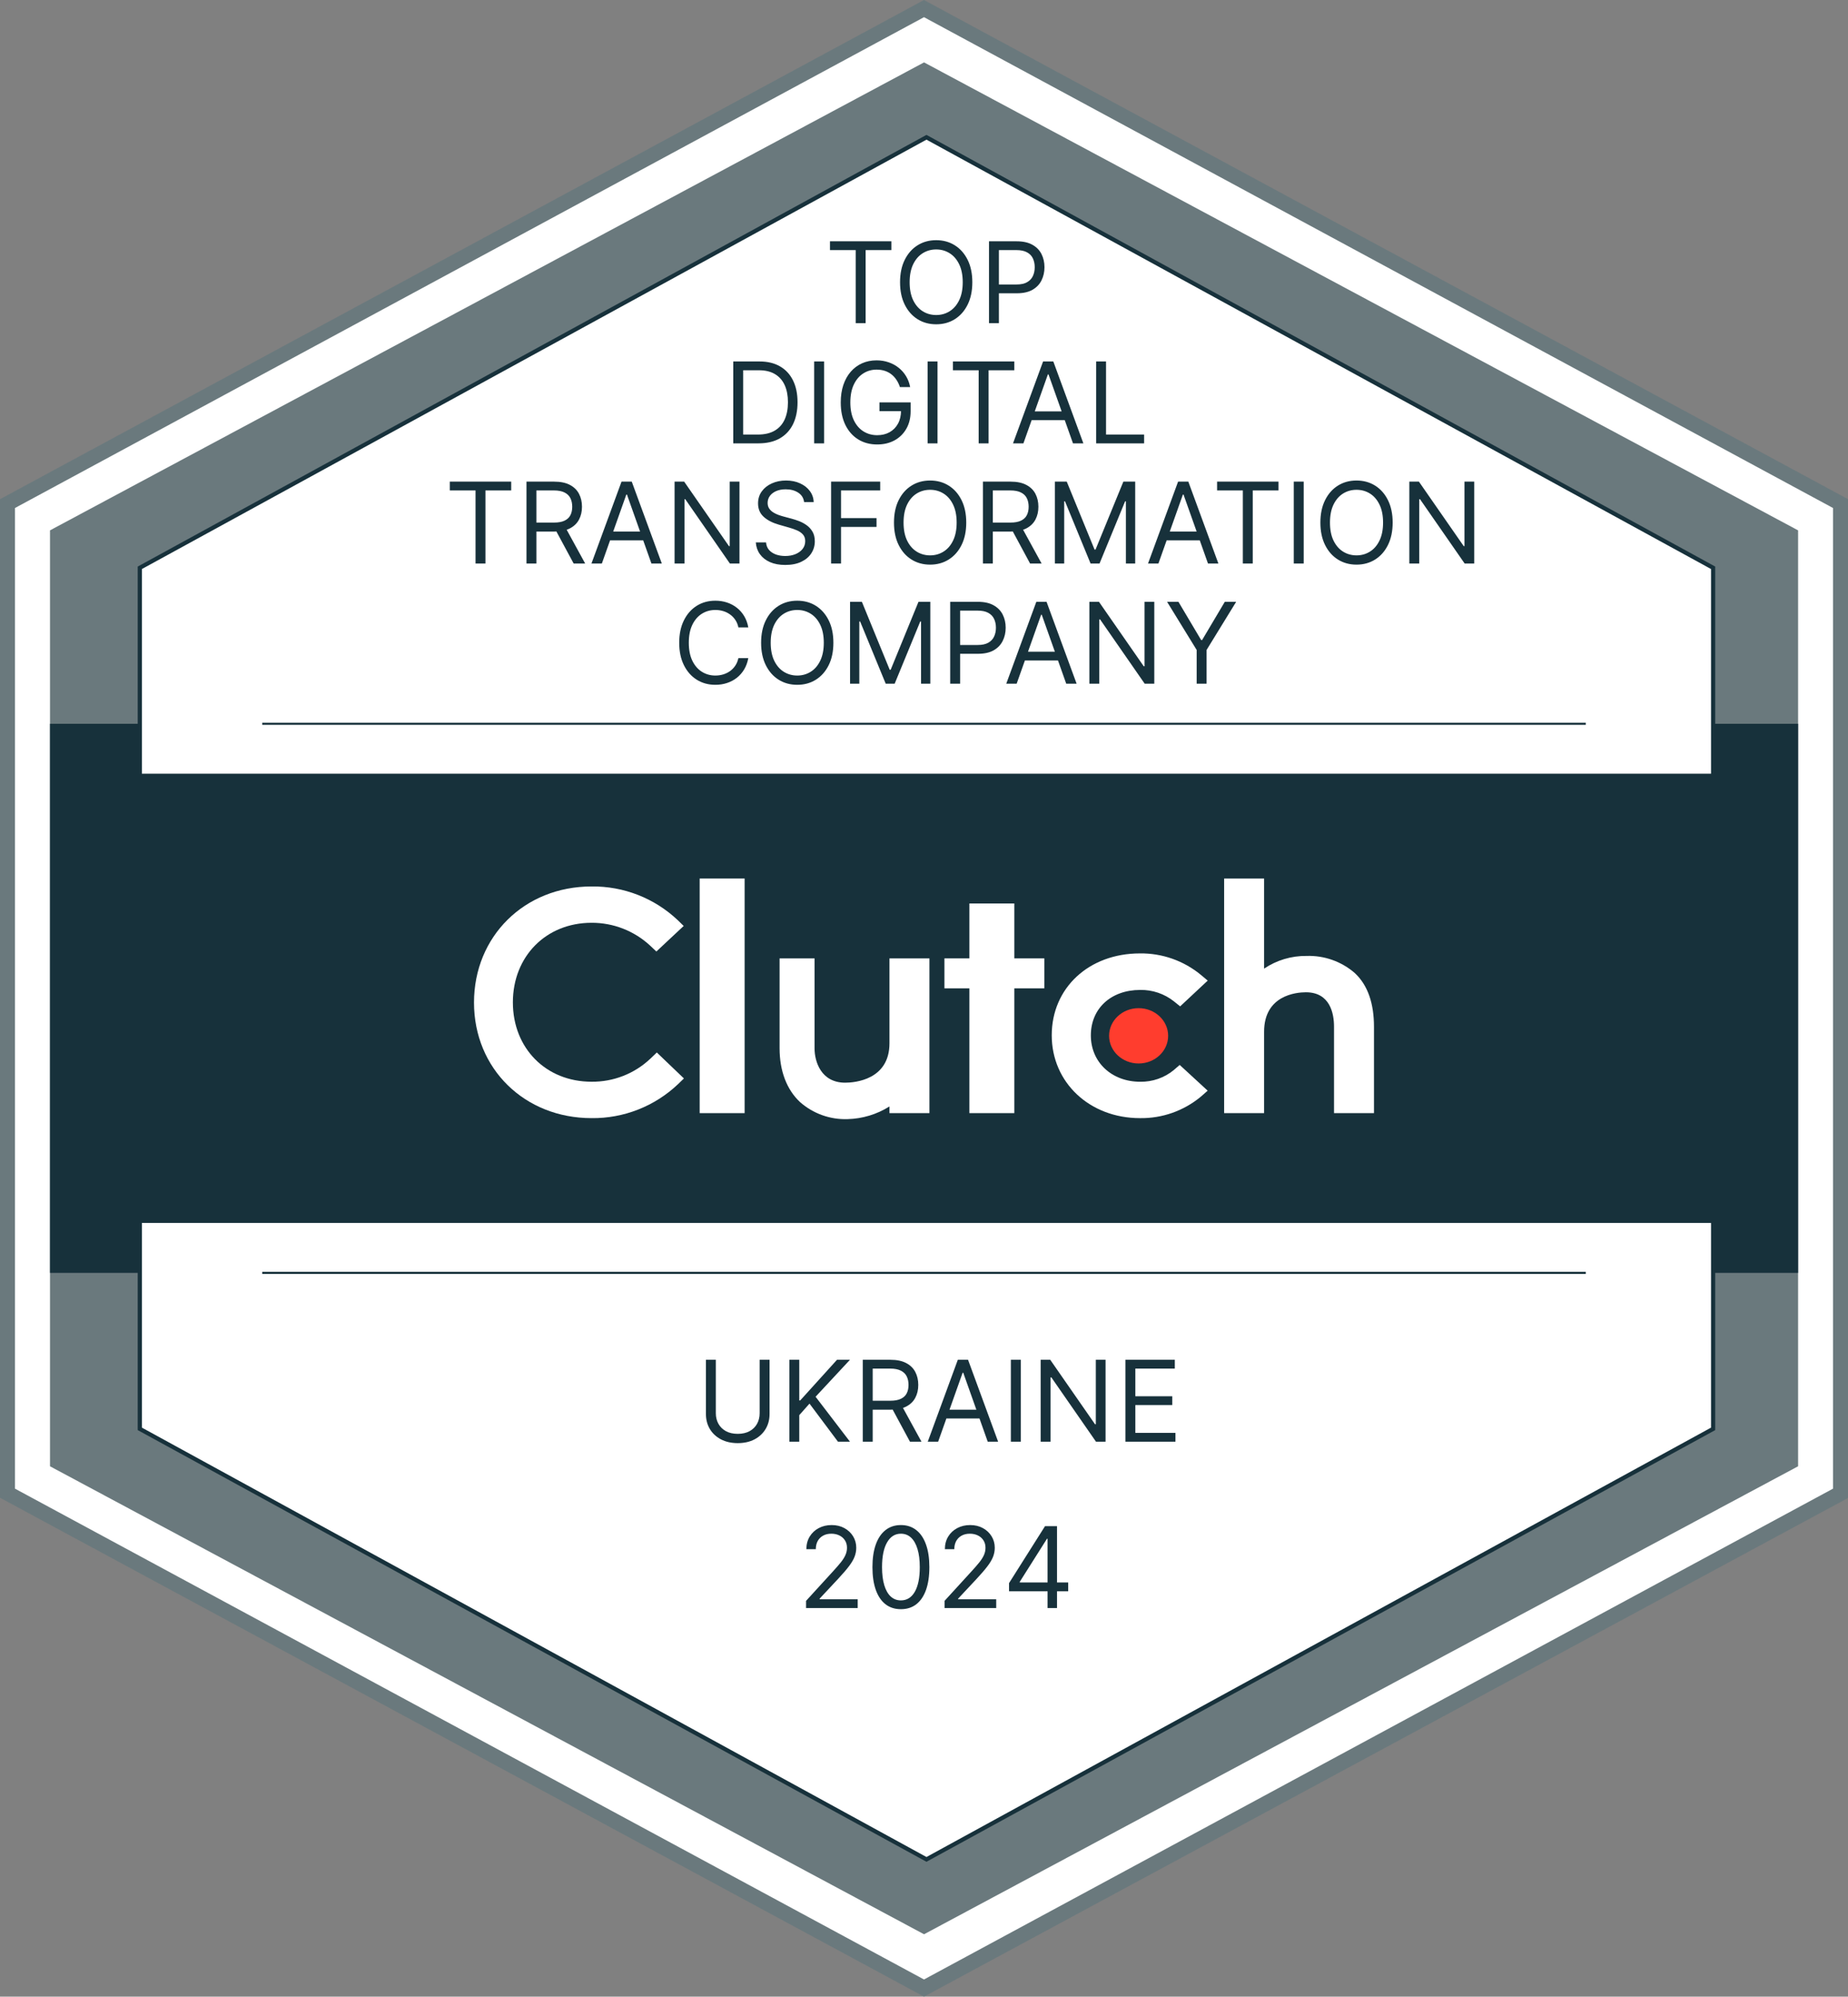
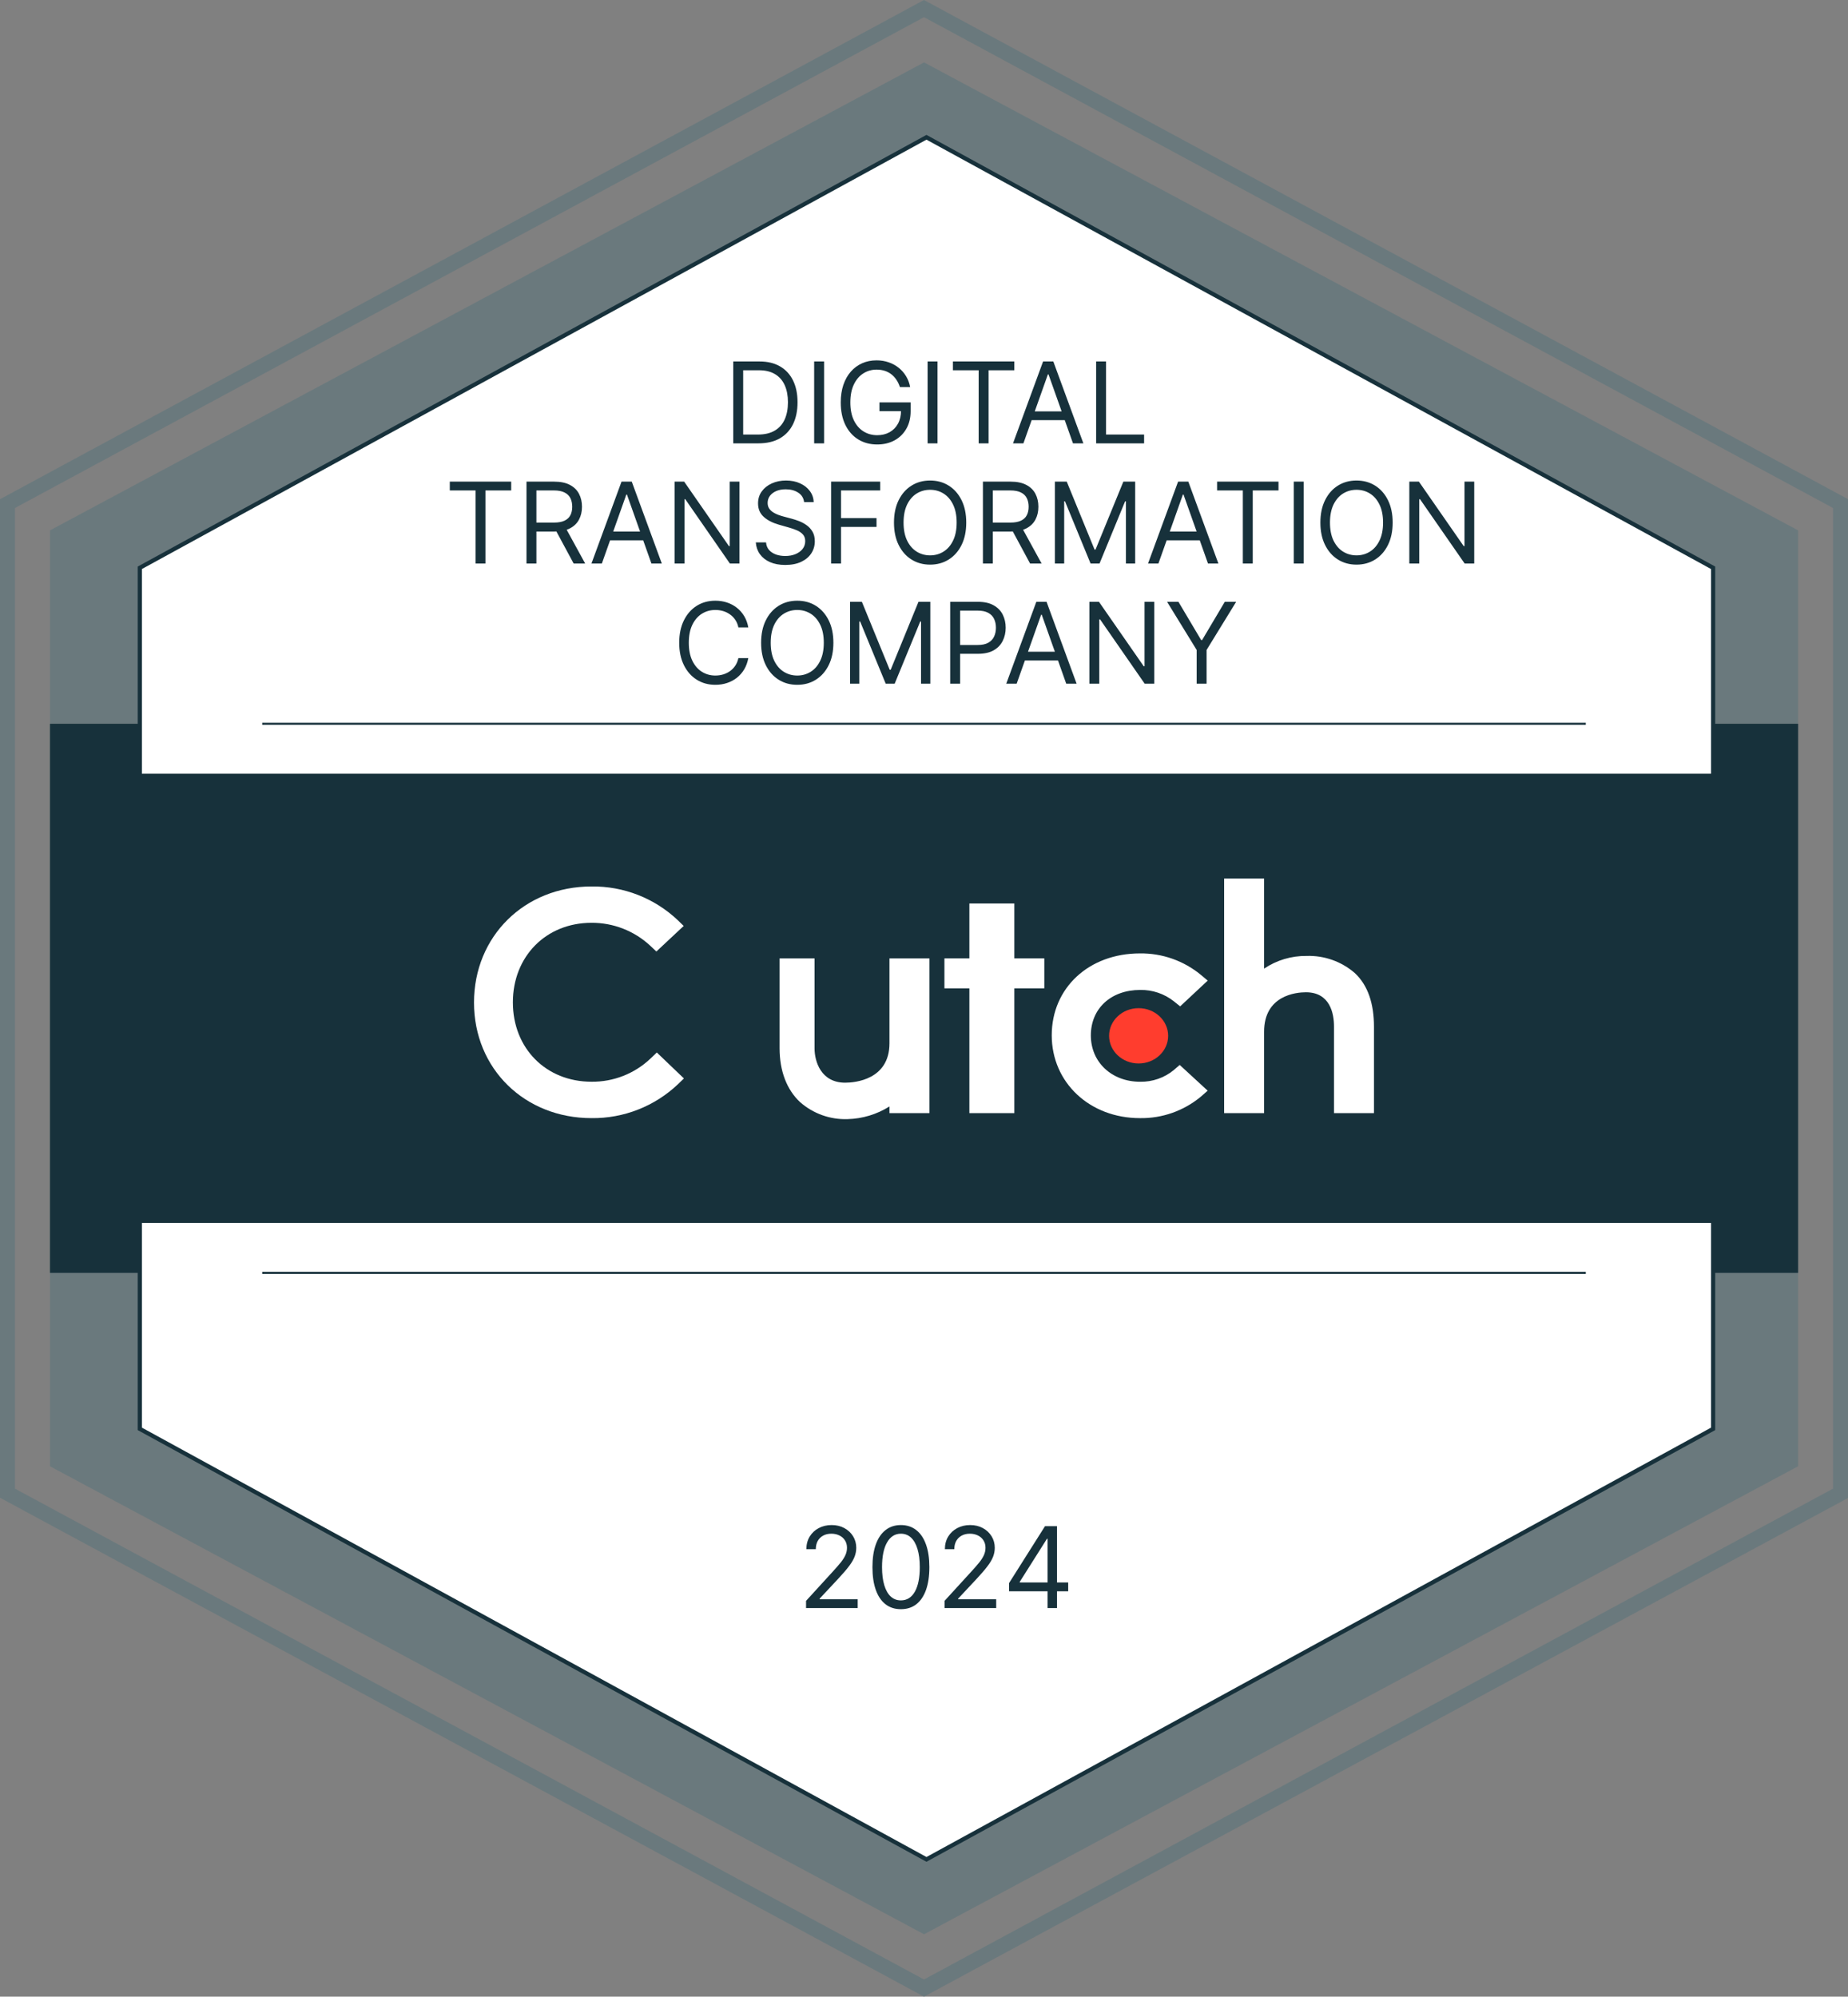
<svg xmlns="http://www.w3.org/2000/svg" width="187" height="202" viewBox="0 0 187 202" fill="none">
  <rect x="0" y="0" width="187" height="202" fill="#808080" stroke="none" />
  <g clip-path="url(#clip0_8200_5063)">
-     <path d="M186.495 50.934V151.066L93.754 201.132L1.012 151.066V50.934L93.754 0.868L186.495 50.934Z" fill="white" />
    <path d="M93.5 202L93.146 201.807L0 151.524V50.5L0.399 50.289L93.5 0L93.854 0.193L187 50.5V151.551L93.5 202ZM1.516 150.606L93.5 200.262L185.484 150.606V51.394L93.5 1.738L1.516 51.394V150.606Z" fill="#6A797D" />
    <path d="M181.95 53.657V148.343L93.504 195.688L5.059 148.343V53.657L93.504 6.312L181.95 53.657Z" fill="#6A797D" />
    <path d="M181.95 73.225H5.059V128.775H181.95V73.225Z" fill="#17313B" />
    <path d="M173.351 57.443V144.557L93.75 188.113L14.148 144.557V57.443L93.75 13.888L173.351 57.443Z" fill="white" stroke="#17313B" stroke-width="0.422" stroke-miterlimit="10" />
    <path d="M179.42 78.275H7.582V123.725H179.42V78.275Z" fill="#17313B" />
    <path d="M26.535 128.775H160.468" stroke="#17313B" stroke-width="0.211" stroke-miterlimit="10" />
    <path d="M26.535 73.225H160.468" stroke="#17313B" stroke-width="0.211" stroke-miterlimit="10" />
-     <path d="M75.35 88.88H70.801V112.615H75.35V88.88Z" fill="white" />
    <path d="M90.006 105.545C90.006 109.241 86.503 109.534 85.522 109.534C83.067 109.534 82.425 107.372 82.425 106.071V96.96H78.887V106.05C78.887 108.343 79.609 110.236 80.953 111.495C82.277 112.662 83.995 113.281 85.76 113.221C87.265 113.184 88.733 112.74 90.006 111.938V112.615H94.049V96.96H90.006V105.545Z" fill="white" />
    <path d="M102.642 91.404H98.093V96.959H95.566V99.989H98.093V112.614H102.642V99.989H105.675V96.959H102.642V91.404Z" fill="white" />
    <path d="M118.769 108.264C117.812 109.044 116.613 109.461 115.377 109.44C112.496 109.44 110.383 107.465 110.383 104.753C110.383 102.041 112.405 100.152 115.377 100.152C116.616 100.129 117.824 100.539 118.793 101.308L119.42 101.813L122.209 99.207L121.511 98.622C119.78 97.195 117.595 96.426 115.351 96.456C110.181 96.456 106.426 99.946 106.426 104.738C106.426 109.53 110.272 113.121 115.351 113.121C117.606 113.156 119.8 112.38 121.532 110.934L122.204 110.343L119.374 107.738L118.767 108.264H118.769Z" fill="white" />
    <path d="M137.083 98.434C135.735 97.269 133.998 96.653 132.216 96.711C130.685 96.692 129.185 97.139 127.914 97.994V88.88H123.871V112.615H127.914V104.383C127.914 100.688 131.164 100.388 132.145 100.388C134.601 100.388 134.99 102.554 134.99 103.858V112.615H139.033V103.878C139.033 101.585 138.447 99.696 137.083 98.434Z" fill="white" />
    <path d="M115.218 107.591C116.868 107.591 118.205 106.339 118.205 104.793C118.205 103.248 116.868 101.995 115.218 101.995C113.568 101.995 112.23 103.248 112.23 104.793C112.23 106.339 113.568 107.591 115.218 107.591Z" fill="#FF3D2E" />
    <path d="M65.811 107.105C64.205 108.624 62.069 109.462 59.857 109.437C55.248 109.437 51.898 106.054 51.898 101.408C51.898 96.762 55.248 93.358 59.857 93.358C62.056 93.347 64.179 94.175 65.791 95.671L66.418 96.263L69.183 93.678L68.576 93.087C66.223 90.863 63.095 89.643 59.857 89.683C53.069 89.683 47.965 94.733 47.965 101.428C47.965 108.124 53.09 113.12 59.857 113.12C63.106 113.158 66.244 111.927 68.6 109.692L69.207 109.106L66.463 106.48L65.811 107.107V107.105Z" fill="white" />
-     <path d="M83.984 25.302V24.412H90.197V25.302H87.592V32.696H86.589V25.302H83.984ZM98.39 28.554C98.39 29.428 98.232 30.183 97.917 30.819C97.601 31.456 97.168 31.947 96.618 32.292C96.068 32.637 95.44 32.809 94.733 32.809C94.027 32.809 93.398 32.637 92.848 32.292C92.298 31.947 91.865 31.456 91.55 30.819C91.234 30.183 91.077 29.428 91.077 28.554C91.077 27.68 91.234 26.925 91.55 26.289C91.865 25.653 92.298 25.162 92.848 24.817C93.398 24.471 94.027 24.299 94.733 24.299C95.44 24.299 96.068 24.471 96.618 24.817C97.168 25.162 97.601 25.653 97.917 26.289C98.232 26.925 98.39 27.68 98.39 28.554ZM97.419 28.554C97.419 27.837 97.299 27.232 97.059 26.738C96.822 26.245 96.499 25.871 96.092 25.618C95.688 25.364 95.235 25.237 94.733 25.237C94.232 25.237 93.777 25.364 93.37 25.618C92.966 25.871 92.643 26.245 92.403 26.738C92.166 27.232 92.047 27.837 92.047 28.554C92.047 29.272 92.166 29.877 92.403 30.37C92.643 30.864 92.966 31.237 93.37 31.491C93.777 31.744 94.232 31.871 94.733 31.871C95.235 31.871 95.688 31.744 96.092 31.491C96.499 31.237 96.822 30.864 97.059 30.37C97.299 29.877 97.419 29.272 97.419 28.554ZM100.077 32.696V24.412H102.876C103.526 24.412 104.057 24.529 104.469 24.764C104.885 24.996 105.192 25.31 105.392 25.707C105.591 26.103 105.691 26.545 105.691 27.033C105.691 27.521 105.591 27.965 105.392 28.364C105.195 28.763 104.89 29.081 104.478 29.319C104.065 29.553 103.536 29.671 102.892 29.671H100.886V28.781H102.86C103.304 28.781 103.662 28.704 103.931 28.55C104.201 28.396 104.397 28.189 104.518 27.927C104.642 27.663 104.704 27.365 104.704 27.033C104.704 26.702 104.642 26.405 104.518 26.143C104.397 25.882 104.2 25.677 103.927 25.529C103.655 25.378 103.294 25.302 102.843 25.302H101.08V32.696H100.077Z" fill="#17313B" />
    <path d="M76.755 44.853H74.198V36.569H76.868C77.672 36.569 78.359 36.735 78.931 37.067C79.503 37.396 79.941 37.869 80.246 38.487C80.55 39.102 80.703 39.838 80.703 40.695C80.703 41.558 80.549 42.301 80.242 42.924C79.934 43.544 79.487 44.022 78.899 44.356C78.311 44.688 77.596 44.853 76.755 44.853ZM75.202 43.964H76.69C77.375 43.964 77.943 43.831 78.393 43.567C78.843 43.303 79.179 42.927 79.4 42.439C79.621 41.951 79.732 41.37 79.732 40.695C79.732 40.026 79.623 39.451 79.404 38.968C79.186 38.483 78.86 38.111 78.425 37.852C77.991 37.59 77.451 37.459 76.803 37.459H75.202V43.964ZM83.389 36.569V44.853H82.385V36.569H83.389ZM91.063 39.158C90.974 38.886 90.857 38.642 90.711 38.426C90.568 38.208 90.397 38.022 90.197 37.868C90.001 37.714 89.777 37.597 89.526 37.516C89.275 37.435 89 37.395 88.701 37.395C88.21 37.395 87.764 37.521 87.362 37.775C86.96 38.028 86.64 38.402 86.403 38.895C86.166 39.389 86.047 39.994 86.047 40.712C86.047 41.429 86.167 42.034 86.407 42.528C86.647 43.021 86.972 43.395 87.382 43.648C87.792 43.902 88.253 44.028 88.765 44.028C89.24 44.028 89.658 43.927 90.019 43.725C90.383 43.52 90.666 43.231 90.869 42.859C91.074 42.484 91.176 42.044 91.176 41.537L91.484 41.601H88.992V40.712H92.147V41.601C92.147 42.284 92.001 42.877 91.71 43.381C91.422 43.885 91.022 44.276 90.513 44.554C90.006 44.829 89.423 44.967 88.765 44.967C88.032 44.967 87.387 44.794 86.832 44.449C86.279 44.104 85.848 43.613 85.537 42.977C85.23 42.34 85.076 41.585 85.076 40.712C85.076 40.056 85.164 39.467 85.339 38.944C85.517 38.418 85.768 37.97 86.092 37.601C86.415 37.231 86.798 36.948 87.24 36.751C87.683 36.555 88.169 36.456 88.701 36.456C89.138 36.456 89.545 36.522 89.922 36.654C90.302 36.784 90.641 36.968 90.938 37.209C91.237 37.446 91.486 37.73 91.686 38.062C91.885 38.391 92.023 38.756 92.099 39.158H91.063ZM94.868 36.569V44.853H93.865V36.569H94.868ZM96.427 37.459V36.569H102.64V37.459H100.035V44.853H99.031V37.459H96.427ZM103.56 44.853H102.508L105.55 36.569H106.585L109.627 44.853H108.576L106.1 37.88H106.035L103.56 44.853ZM103.948 41.617H108.187V42.507H103.948V41.617ZM110.918 44.853V36.569H111.921V43.964H115.772V44.853H110.918Z" fill="#17313B" />
    <path d="M45.515 49.617V48.727H51.728V49.617H49.123V57.011H48.12V49.617H45.515ZM53.276 57.011V48.727H56.075C56.722 48.727 57.254 48.837 57.669 49.058C58.084 49.277 58.392 49.577 58.591 49.96C58.791 50.343 58.891 50.779 58.891 51.267C58.891 51.755 58.791 52.188 58.591 52.565C58.392 52.943 58.086 53.239 57.673 53.455C57.261 53.668 56.733 53.775 56.092 53.775H53.826V52.869H56.059C56.501 52.869 56.857 52.804 57.127 52.675C57.399 52.545 57.596 52.362 57.718 52.124C57.842 51.884 57.904 51.599 57.904 51.267C57.904 50.935 57.842 50.645 57.718 50.397C57.594 50.149 57.395 49.958 57.123 49.823C56.851 49.685 56.491 49.617 56.043 49.617H54.279V57.011H53.276ZM57.176 53.289L59.214 57.011H58.049L56.043 53.289H57.176ZM60.902 57.011H59.85L62.892 48.727H63.928L66.969 57.011H65.918L63.442 50.037H63.377L60.902 57.011ZM61.29 53.775H65.529V54.665H61.29V53.775ZM74.829 48.727V57.011H73.858L69.344 50.506H69.263V57.011H68.26V48.727H69.231L73.761 55.247H73.842V48.727H74.829ZM81.367 50.798C81.318 50.388 81.121 50.07 80.776 49.843C80.431 49.617 80.007 49.503 79.506 49.503C79.139 49.503 78.818 49.563 78.543 49.681C78.271 49.8 78.058 49.963 77.904 50.171C77.753 50.378 77.677 50.614 77.677 50.879C77.677 51.1 77.73 51.29 77.835 51.449C77.943 51.605 78.081 51.736 78.248 51.841C78.415 51.944 78.59 52.029 78.774 52.096C78.957 52.161 79.126 52.213 79.279 52.254L80.121 52.48C80.336 52.537 80.576 52.615 80.841 52.715C81.108 52.815 81.362 52.951 81.605 53.123C81.851 53.293 82.053 53.512 82.212 53.779C82.371 54.046 82.451 54.373 82.451 54.762C82.451 55.209 82.333 55.614 82.099 55.975C81.867 56.337 81.527 56.624 81.079 56.837C80.634 57.05 80.094 57.156 79.457 57.156C78.864 57.156 78.35 57.061 77.916 56.869C77.485 56.678 77.145 56.411 76.897 56.068C76.651 55.726 76.513 55.328 76.48 54.875H77.516C77.543 55.188 77.648 55.447 77.831 55.652C78.017 55.854 78.252 56.005 78.535 56.105C78.821 56.202 79.128 56.25 79.457 56.25C79.84 56.25 80.184 56.188 80.489 56.064C80.793 55.938 81.035 55.762 81.213 55.538C81.391 55.312 81.48 55.048 81.48 54.746C81.48 54.471 81.403 54.247 81.249 54.074C81.096 53.901 80.893 53.761 80.642 53.653C80.392 53.546 80.121 53.451 79.829 53.37L78.81 53.079C78.163 52.893 77.65 52.627 77.273 52.282C76.895 51.937 76.707 51.485 76.707 50.927C76.707 50.463 76.832 50.059 77.083 49.714C77.336 49.366 77.676 49.096 78.102 48.905C78.531 48.711 79.01 48.613 79.538 48.613C80.072 48.613 80.547 48.709 80.962 48.901C81.377 49.089 81.706 49.348 81.949 49.677C82.194 50.006 82.324 50.38 82.337 50.798H81.367ZM84.1 57.011V48.727H89.067V49.617H85.103V52.416H88.695V53.306H85.103V57.011H84.1ZM97.775 52.869C97.775 53.742 97.617 54.498 97.302 55.134C96.986 55.77 96.553 56.261 96.003 56.606C95.453 56.951 94.825 57.124 94.118 57.124C93.412 57.124 92.783 56.951 92.233 56.606C91.683 56.261 91.25 55.77 90.935 55.134C90.619 54.498 90.462 53.742 90.462 52.869C90.462 51.995 90.619 51.24 90.935 50.603C91.25 49.967 91.683 49.476 92.233 49.131C92.783 48.786 93.412 48.613 94.118 48.613C94.825 48.613 95.453 48.786 96.003 49.131C96.553 49.476 96.986 49.967 97.302 50.603C97.617 51.24 97.775 51.995 97.775 52.869ZM96.804 52.869C96.804 52.151 96.684 51.546 96.444 51.053C96.207 50.559 95.885 50.185 95.477 49.932C95.073 49.679 94.62 49.552 94.118 49.552C93.617 49.552 93.162 49.679 92.755 49.932C92.351 50.185 92.028 50.559 91.788 51.053C91.551 51.546 91.432 52.151 91.432 52.869C91.432 53.586 91.551 54.191 91.788 54.685C92.028 55.178 92.351 55.552 92.755 55.805C93.162 56.059 93.617 56.186 94.118 56.186C94.62 56.186 95.073 56.059 95.477 55.805C95.885 55.552 96.207 55.178 96.444 54.685C96.684 54.191 96.804 53.586 96.804 52.869ZM99.462 57.011V48.727H102.261C102.908 48.727 103.439 48.837 103.854 49.058C104.27 49.277 104.577 49.577 104.777 49.96C104.976 50.343 105.076 50.779 105.076 51.267C105.076 51.755 104.976 52.188 104.777 52.565C104.577 52.943 104.271 53.239 103.859 53.455C103.446 53.668 102.919 53.775 102.277 53.775H100.012V52.869H102.245C102.687 52.869 103.043 52.804 103.312 52.675C103.585 52.545 103.782 52.362 103.903 52.124C104.027 51.884 104.089 51.599 104.089 51.267C104.089 50.935 104.027 50.645 103.903 50.397C103.779 50.149 103.581 49.958 103.308 49.823C103.036 49.685 102.676 49.617 102.228 49.617H100.465V57.011H99.462ZM103.361 53.289L105.4 57.011H104.235L102.228 53.289H103.361ZM106.748 48.727H107.945L110.76 55.603H110.857L113.673 48.727H114.87V57.011H113.932V50.717H113.851L111.262 57.011H110.356L107.767 50.717H107.686V57.011H106.748V48.727ZM117.221 57.011H116.169L119.211 48.727H120.247L123.289 57.011H122.237L119.761 50.037H119.697L117.221 57.011ZM117.609 53.775H121.849V54.665H117.609V53.775ZM123.158 49.617V48.727H129.371V49.617H126.766V57.011H125.763V49.617H123.158ZM131.923 48.727V57.011H130.919V48.727H131.923ZM140.924 52.869C140.924 53.742 140.766 54.498 140.45 55.134C140.135 55.77 139.702 56.261 139.152 56.606C138.602 56.951 137.973 57.124 137.267 57.124C136.56 57.124 135.932 56.951 135.382 56.606C134.832 56.261 134.399 55.77 134.084 55.134C133.768 54.498 133.61 53.742 133.61 52.869C133.61 51.995 133.768 51.24 134.084 50.603C134.399 49.967 134.832 49.476 135.382 49.131C135.932 48.786 136.56 48.613 137.267 48.613C137.973 48.613 138.602 48.786 139.152 49.131C139.702 49.476 140.135 49.967 140.45 50.603C140.766 51.24 140.924 51.995 140.924 52.869ZM139.953 52.869C139.953 52.151 139.833 51.546 139.593 51.053C139.355 50.559 139.033 50.185 138.626 49.932C138.222 49.679 137.769 49.552 137.267 49.552C136.765 49.552 136.311 49.679 135.904 49.932C135.499 50.185 135.177 50.559 134.937 51.053C134.7 51.546 134.581 52.151 134.581 52.869C134.581 53.586 134.7 54.191 134.937 54.685C135.177 55.178 135.499 55.552 135.904 55.805C136.311 56.059 136.765 56.186 137.267 56.186C137.769 56.186 138.222 56.059 138.626 55.805C139.033 55.552 139.355 55.178 139.593 54.685C139.833 54.191 139.953 53.586 139.953 52.869ZM149.179 48.727V57.011H148.209L143.694 50.506H143.613V57.011H142.61V48.727H143.581L148.111 55.247H148.192V48.727H149.179Z" fill="#17313B" />
    <path d="M75.72 63.474H74.717C74.658 63.185 74.554 62.932 74.405 62.713C74.26 62.495 74.082 62.311 73.871 62.163C73.664 62.012 73.433 61.899 73.18 61.823C72.926 61.748 72.662 61.71 72.387 61.71C71.885 61.71 71.431 61.837 71.024 62.09C70.619 62.344 70.297 62.717 70.057 63.211C69.82 63.704 69.701 64.31 69.701 65.027C69.701 65.744 69.82 66.35 70.057 66.843C70.297 67.337 70.619 67.71 71.024 67.963C71.431 68.217 71.885 68.344 72.387 68.344C72.662 68.344 72.926 68.306 73.18 68.231C73.433 68.155 73.664 68.043 73.871 67.895C74.082 67.744 74.26 67.559 74.405 67.341C74.554 67.12 74.658 66.866 74.717 66.58H75.72C75.644 67.004 75.507 67.382 75.308 67.717C75.108 68.051 74.86 68.336 74.563 68.57C74.266 68.802 73.933 68.979 73.564 69.1C73.197 69.222 72.805 69.282 72.387 69.282C71.68 69.282 71.052 69.11 70.502 68.764C69.952 68.419 69.519 67.928 69.204 67.292C68.888 66.656 68.73 65.901 68.73 65.027C68.73 64.153 68.888 63.398 69.204 62.762C69.519 62.125 69.952 61.635 70.502 61.289C71.052 60.944 71.68 60.772 72.387 60.772C72.805 60.772 73.197 60.832 73.564 60.954C73.933 61.075 74.266 61.253 74.563 61.488C74.86 61.719 75.108 62.003 75.308 62.337C75.507 62.669 75.644 63.048 75.72 63.474ZM84.331 65.027C84.331 65.901 84.173 66.656 83.858 67.292C83.542 67.928 83.109 68.419 82.559 68.764C82.009 69.11 81.381 69.282 80.674 69.282C79.968 69.282 79.339 69.11 78.789 68.764C78.239 68.419 77.806 67.928 77.491 67.292C77.175 66.656 77.017 65.901 77.017 65.027C77.017 64.153 77.175 63.398 77.491 62.762C77.806 62.125 78.239 61.635 78.789 61.289C79.339 60.944 79.968 60.772 80.674 60.772C81.381 60.772 82.009 60.944 82.559 61.289C83.109 61.635 83.542 62.125 83.858 62.762C84.173 63.398 84.331 64.153 84.331 65.027ZM83.36 65.027C83.36 64.31 83.24 63.704 83 63.211C82.763 62.717 82.44 62.344 82.033 62.09C81.629 61.837 81.176 61.71 80.674 61.71C80.172 61.71 79.718 61.837 79.311 62.09C78.906 62.344 78.584 62.717 78.344 63.211C78.107 63.704 77.988 64.31 77.988 65.027C77.988 65.744 78.107 66.35 78.344 66.843C78.584 67.337 78.906 67.71 79.311 67.963C79.718 68.217 80.172 68.344 80.674 68.344C81.176 68.344 81.629 68.217 82.033 67.963C82.44 67.71 82.763 67.337 83 66.843C83.24 66.35 83.36 65.744 83.36 65.027ZM86.017 60.885H87.215L90.03 67.761H90.127L92.942 60.885H94.14V69.169H93.201V62.875H93.121L90.532 69.169H89.626L87.037 62.875H86.956V69.169H86.017V60.885ZM96.151 69.169V60.885H98.95C99.6 60.885 100.131 61.002 100.544 61.237C100.959 61.469 101.267 61.783 101.466 62.179C101.666 62.576 101.766 63.018 101.766 63.506C101.766 63.994 101.666 64.438 101.466 64.837C101.269 65.236 100.965 65.554 100.552 65.791C100.139 66.026 99.611 66.143 98.966 66.143H96.96V65.253H98.934C99.379 65.253 99.736 65.177 100.006 65.023C100.276 64.869 100.471 64.662 100.593 64.4C100.717 64.136 100.779 63.838 100.779 63.506C100.779 63.174 100.717 62.878 100.593 62.616C100.471 62.355 100.274 62.15 100.002 62.001C99.73 61.85 99.368 61.775 98.918 61.775H97.154V69.169H96.151ZM102.876 69.169H101.824L104.866 60.885H105.902L108.943 69.169H107.892L105.416 62.195H105.351L102.876 69.169ZM103.264 65.933H107.503V66.823H103.264V65.933ZM116.803 60.885V69.169H115.832L111.318 62.665H111.237V69.169H110.234V60.885H111.205L115.735 67.405H115.816V60.885H116.803ZM118.098 60.885H119.247L121.544 64.752H121.642L123.939 60.885H125.088L122.095 65.755V69.169H121.091V65.755L118.098 60.885Z" fill="#17313B" />
-     <path d="M76.869 137.569H77.872V143.054C77.872 143.621 77.739 144.126 77.472 144.571C77.208 145.014 76.834 145.363 76.352 145.619C75.869 145.872 75.302 145.999 74.653 145.999C74.003 145.999 73.436 145.872 72.954 145.619C72.471 145.363 72.096 145.014 71.829 144.571C71.565 144.126 71.433 143.621 71.433 143.054V137.569H72.436V142.973C72.436 143.378 72.525 143.738 72.703 144.054C72.881 144.366 73.134 144.613 73.463 144.794C73.795 144.972 74.192 145.061 74.653 145.061C75.114 145.061 75.51 144.972 75.842 144.794C76.174 144.613 76.427 144.366 76.602 144.054C76.78 143.738 76.869 143.378 76.869 142.973V137.569ZM79.876 145.854V137.569H80.879V141.679H80.976L84.697 137.569H86.008L82.529 141.307L86.008 145.854H84.794L81.914 142.003L80.879 143.168V145.854H79.876ZM87.306 145.854V137.569H90.105C90.753 137.569 91.284 137.68 91.699 137.901C92.114 138.12 92.422 138.42 92.621 138.803C92.821 139.186 92.921 139.622 92.921 140.11C92.921 140.598 92.821 141.031 92.621 141.408C92.422 141.786 92.116 142.082 91.703 142.298C91.291 142.511 90.763 142.618 90.122 142.618H87.856V141.711H90.089C90.531 141.711 90.887 141.647 91.157 141.517C91.43 141.388 91.626 141.205 91.748 140.967C91.872 140.727 91.934 140.441 91.934 140.11C91.934 139.778 91.872 139.488 91.748 139.24C91.624 138.992 91.425 138.8 91.153 138.666C90.881 138.528 90.521 138.459 90.073 138.459H88.309V145.854H87.306ZM91.206 142.132L93.244 145.854H92.079L90.073 142.132H91.206ZM94.932 145.854H93.88L96.922 137.569H97.958L101 145.854H99.948L97.472 138.88H97.408L94.932 145.854ZM95.32 142.618H99.559V143.507H95.32V142.618ZM103.293 137.569V145.854H102.29V137.569H103.293ZM111.873 137.569V145.854H110.903L106.388 139.349H106.308V145.854H105.304V137.569H106.275L110.806 144.09H110.886V137.569H111.873ZM113.881 145.854V137.569H118.88V138.459H114.884V141.258H118.621V142.148H114.884V144.964H118.945V145.854H113.881Z" fill="#17313B" />
    <path d="M81.565 162.687V161.958L84.299 158.965C84.62 158.615 84.884 158.31 85.092 158.051C85.299 157.789 85.453 157.544 85.553 157.315C85.655 157.083 85.707 156.84 85.707 156.587C85.707 156.295 85.636 156.043 85.496 155.83C85.359 155.617 85.17 155.453 84.93 155.337C84.69 155.221 84.42 155.163 84.121 155.163C83.803 155.163 83.525 155.229 83.288 155.361C83.053 155.491 82.871 155.673 82.742 155.907C82.615 156.142 82.552 156.417 82.552 156.732H81.597C81.597 156.247 81.709 155.821 81.933 155.454C82.156 155.087 82.461 154.802 82.847 154.597C83.235 154.392 83.671 154.289 84.153 154.289C84.639 154.289 85.069 154.392 85.444 154.597C85.819 154.802 86.112 155.078 86.326 155.426C86.538 155.774 86.645 156.161 86.645 156.587C86.645 156.891 86.59 157.189 86.479 157.481C86.371 157.769 86.183 158.091 85.913 158.447C85.646 158.801 85.275 159.232 84.8 159.742L82.94 161.732V161.797H86.791V162.687H81.565ZM91.163 162.8C90.554 162.8 90.035 162.634 89.606 162.302C89.177 161.968 88.85 161.484 88.623 160.85C88.397 160.214 88.283 159.445 88.283 158.544C88.283 157.649 88.397 156.885 88.623 156.251C88.852 155.615 89.181 155.129 89.61 154.795C90.041 154.458 90.559 154.289 91.163 154.289C91.767 154.289 92.284 154.458 92.713 154.795C93.144 155.129 93.473 155.615 93.7 156.251C93.929 156.885 94.043 157.649 94.043 158.544C94.043 159.445 93.93 160.214 93.704 160.85C93.477 161.484 93.149 161.968 92.721 162.302C92.292 162.634 91.773 162.8 91.163 162.8ZM91.163 161.91C91.767 161.91 92.237 161.619 92.571 161.036C92.905 160.454 93.073 159.623 93.073 158.544C93.073 157.827 92.996 157.216 92.842 156.712C92.691 156.208 92.472 155.824 92.187 155.559C91.903 155.295 91.562 155.163 91.163 155.163C90.565 155.163 90.097 155.458 89.76 156.049C89.423 156.637 89.254 157.469 89.254 158.544C89.254 159.262 89.33 159.871 89.481 160.373C89.632 160.874 89.849 161.256 90.132 161.518C90.418 161.779 90.761 161.91 91.163 161.91ZM95.58 162.687V161.958L98.315 158.965C98.636 158.615 98.9 158.31 99.108 158.051C99.315 157.789 99.469 157.544 99.569 157.315C99.671 157.083 99.722 156.84 99.722 156.587C99.722 156.295 99.652 156.043 99.512 155.83C99.375 155.617 99.186 155.453 98.946 155.337C98.706 155.221 98.436 155.163 98.137 155.163C97.819 155.163 97.541 155.229 97.303 155.361C97.069 155.491 96.887 155.673 96.757 155.907C96.631 156.142 96.567 156.417 96.567 156.732H95.613C95.613 156.247 95.725 155.821 95.948 155.454C96.172 155.087 96.477 154.802 96.863 154.597C97.251 154.392 97.686 154.289 98.169 154.289C98.654 154.289 99.085 154.392 99.46 154.597C99.834 154.802 100.128 155.078 100.341 155.426C100.554 155.774 100.661 156.161 100.661 156.587C100.661 156.891 100.606 157.189 100.495 157.481C100.387 157.769 100.198 158.091 99.929 158.447C99.662 158.801 99.291 159.232 98.816 159.742L96.956 161.732V161.797H100.806V162.687H95.58ZM102.105 160.988V160.162L105.745 154.402H106.344V155.681H105.94L103.189 160.033V160.098H108.091V160.988H102.105ZM106.004 162.687V160.737V160.353V154.402H106.959V162.687H106.004Z" fill="#17313B" />
  </g>
  <defs>
    <clipPath id="clip0_8200_5063">
      <rect width="187" height="202" fill="white" />
    </clipPath>
  </defs>
</svg>